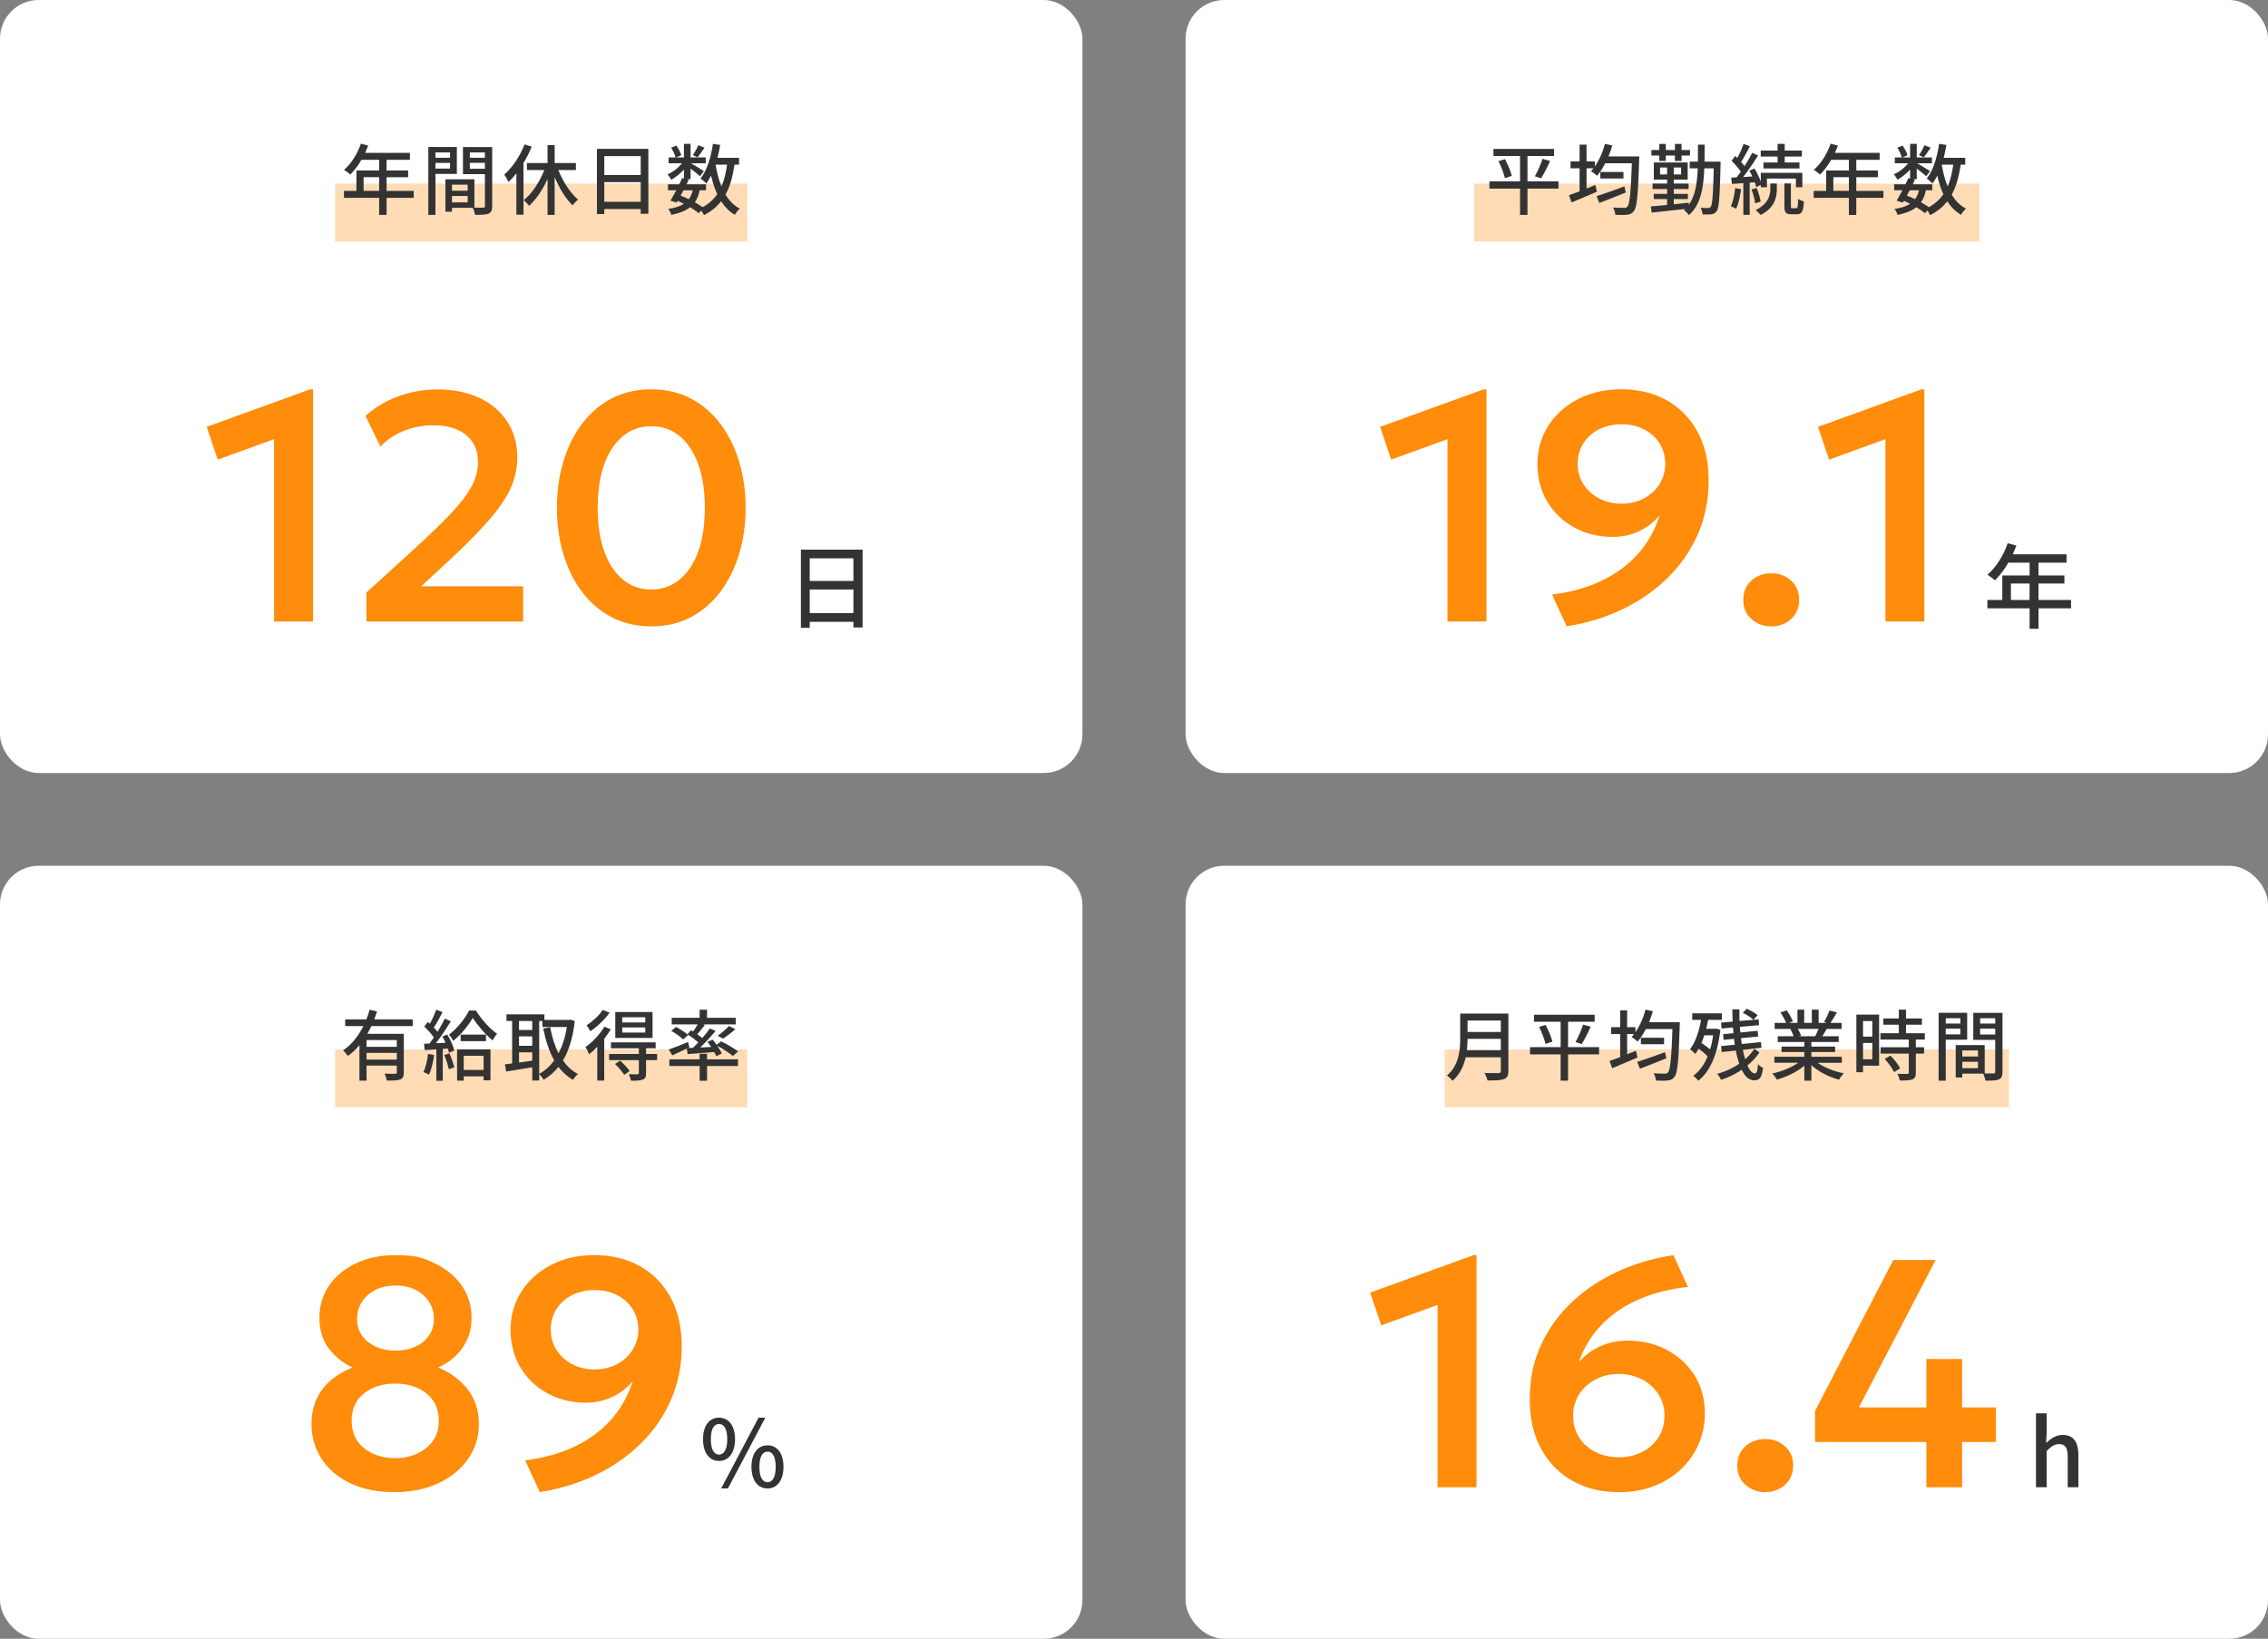
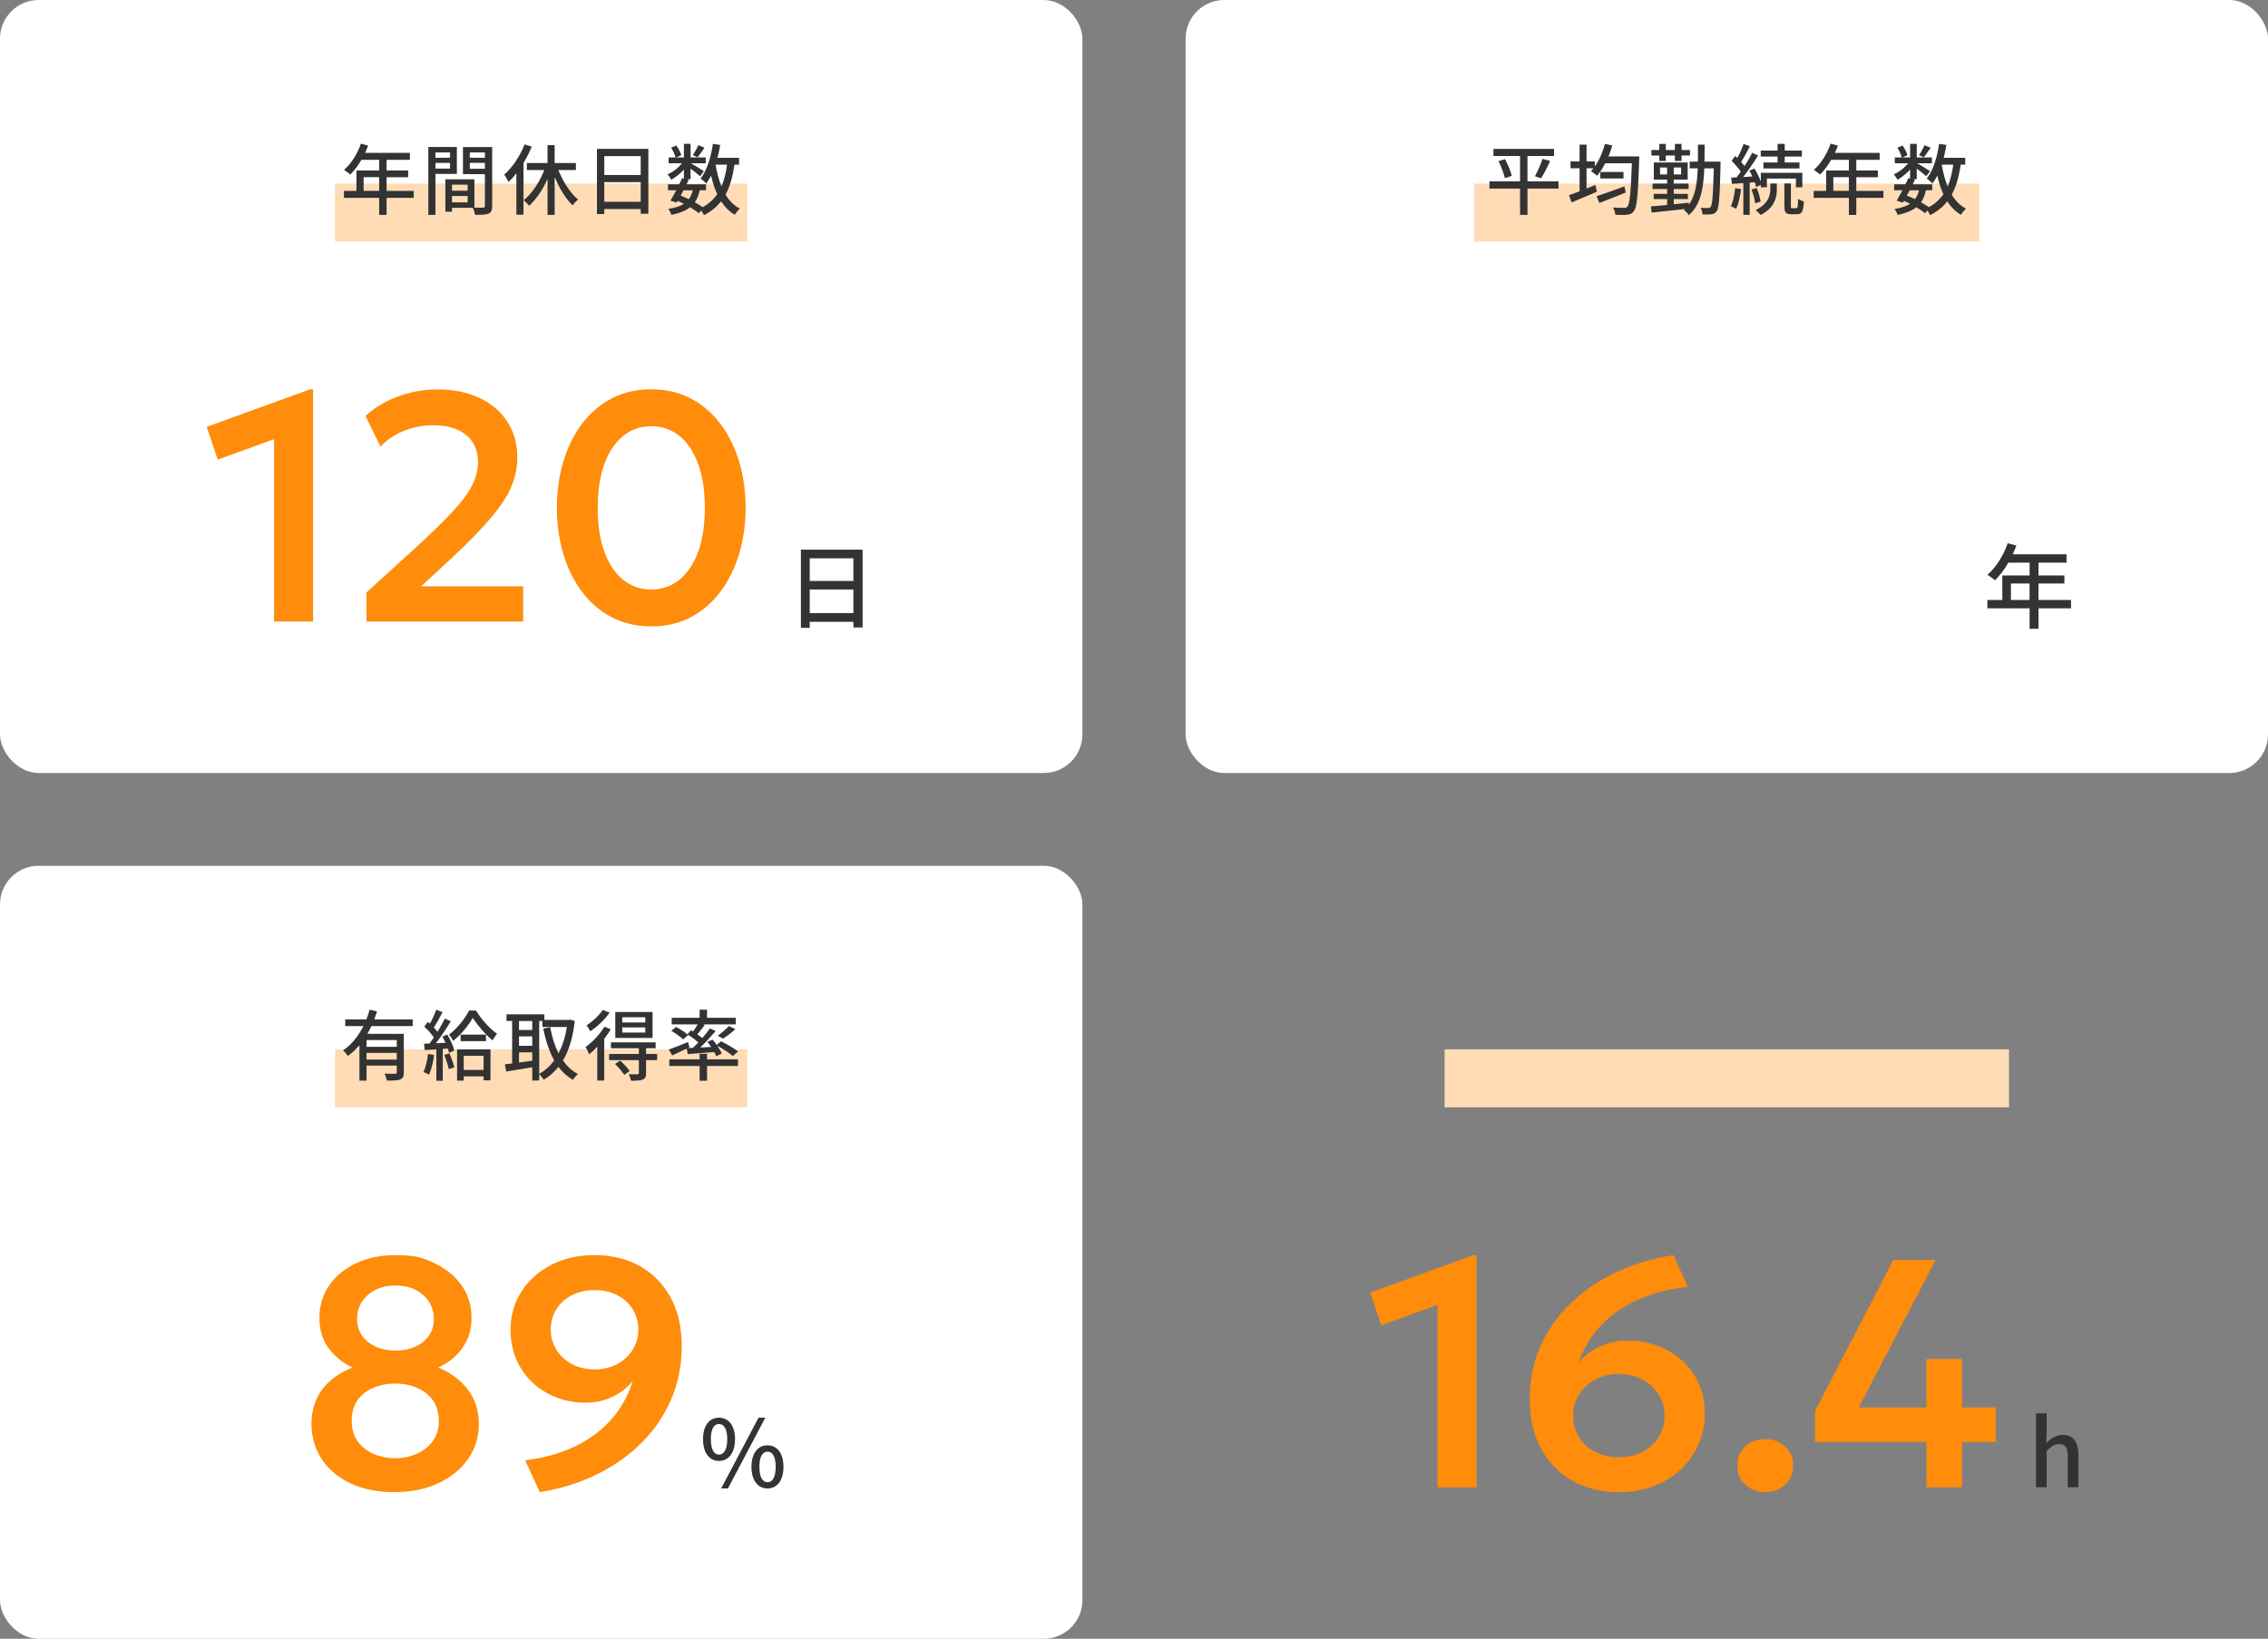
<svg xmlns="http://www.w3.org/2000/svg" id="b" data-name="レイヤー 2" viewBox="0 0 586.69 424">
  <rect x="0" y="0" width="586.69" height="424" fill="#808080" stroke="none" />
  <defs>
    <style>.d{fill:#ff8c0a}.e{fill:#fff}.f{fill:#ffdcb5}.g{fill:#333}</style>
  </defs>
  <g id="c" data-name="text">
    <rect width="280" height="200" class="e" rx="10" ry="10" />
    <path d="M70.9 160.8v-47.17l-14.57 5.29-2.86-8.48 26.75-9.7h.76v60.06zm23.9 0v-7.52l12.64-11.51c3.98-3.64 7.15-6.73 9.51-9.26 2.37-2.53 4.07-4.81 5.12-6.82 1.05-2.02 1.58-4.06 1.58-6.13 0-3-1.02-5.33-3.07-7.01-2.04-1.68-4.9-2.52-8.57-2.52-2.58 0-5.05.47-7.43 1.41s-4.44 2.3-6.17 4.1l-3.86-7.94c2.46-2.21 5.31-3.91 8.55-5.08s6.59-1.76 10.06-1.76c4.17 0 7.8.73 10.9 2.21 3.09 1.47 5.49 3.53 7.2 6.17 1.71 2.65 2.56 5.73 2.56 9.26 0 2.44-.48 4.84-1.43 7.22s-2.65 5.05-5.1 8-5.92 6.53-10.4 10.73l-7.94 7.35h26.38v9.11H94.8Zm73.67 1.26c-3.84 0-7.27-.8-10.29-2.39s-5.59-3.81-7.69-6.64-3.7-6.09-4.79-9.79-1.64-7.64-1.64-11.84.55-8.19 1.64-11.89 2.69-6.95 4.79-9.77 4.66-5.02 7.69-6.62c3.02-1.6 6.45-2.39 10.29-2.39s7.26.8 10.27 2.39c3.01 1.6 5.56 3.8 7.67 6.62s3.7 6.07 4.81 9.77 1.66 7.66 1.66 11.89-.55 8.15-1.66 11.84c-1.11 3.7-2.71 6.96-4.81 9.79s-4.66 5.04-7.67 6.64-6.43 2.39-10.27 2.39m0-9.53c2.07 0 3.95-.48 5.65-1.43 1.69-.95 3.16-2.34 4.39-4.16s2.18-4.03 2.83-6.64c.66-2.6.99-5.57.99-8.9 0-4.42-.58-8.22-1.74-11.38s-2.78-5.58-4.85-7.25-4.49-2.5-7.27-2.5c-2.07 0-3.96.48-5.65 1.43s-3.16 2.34-4.39 4.16-2.18 4.03-2.83 6.64c-.66 2.6-.99 5.57-.99 8.9 0 4.42.58 8.21 1.74 11.36s2.78 5.57 4.85 7.25 4.49 2.52 7.27 2.52" class="d" />
    <path d="M223.14 142.2v20.14h-2.38v-1.46h-11.3v1.56h-2.28v-20.23h15.96Zm-13.68 2.25v5.86h11.3v-5.86zm11.3 14.17v-6.1h-11.3v6.1z" class="g" />
    <path d="M86.66 47.5h106.67v15H86.66z" class="f" />
    <path d="M107.02 51.19H100v4.42h-1.92v-4.42h-9.1v-1.8h3.22v-5.28h5.88v-2.76H93.5c-.86 1.48-1.86 2.8-2.88 3.8-.36-.32-1.16-.92-1.62-1.2 1.84-1.58 3.44-4.12 4.36-6.78l1.88.5c-.24.62-.52 1.28-.78 1.88h11.58v1.8H100v2.76h5.58v1.74H100v3.54h7.02zm-8.94-1.81v-3.54h-4.02v3.54zM112.64 45v10.6h-1.84V38.04h7.38V45zm0-5.56v1.38h3.78v-1.38zm3.78 4.18v-1.48h-3.78v1.48zm10.9 9.67c0 1.06-.22 1.66-.94 1.98-.7.3-1.8.32-3.48.32-.08-.5-.34-1.3-.58-1.82h-5.4v1h-1.7v-8.38h7.5v7.32c.98.04 1.94.02 2.26.02.36-.02.46-.12.46-.46v-8.22h-5.68v-7h7.56zm-10.4-5.51v1.56h4.06v-1.56zm4.06 4.59v-1.66h-4.06v1.66zm.56-12.93v1.38h3.9v-1.38zm3.9 4.22v-1.52h-3.9v1.52zm12.1-5.72c-.58 1.44-1.3 2.88-2.12 4.24v13.36h-1.84v-10.7c-.64.84-1.34 1.6-2.04 2.26-.2-.46-.76-1.48-1.1-1.92 2.12-1.86 4.08-4.78 5.26-7.82zm6.9 6.06c1.2 3 3.12 6 5.1 7.64-.46.36-1.08 1-1.4 1.5-1.78-1.68-3.42-4.4-4.66-7.3v9.76h-1.84v-9.26c-1.28 2.78-2.96 5.28-4.78 6.92-.3-.46-.96-1.12-1.38-1.48 2.12-1.64 4.1-4.7 5.32-7.78h-4.5v-1.82h5.34v-4.64h1.84v4.64h5.5V44zm23.28-5.48V55.3h-1.98v-1.22h-9.42v1.3h-1.9V38.52zm-11.4 1.88v4.88h9.42V40.4zm9.42 11.81v-5.08h-9.42v5.08zM190 42.6c-.46 3.1-1.16 5.66-2.32 7.74.94 1.58 2.16 2.84 3.7 3.64-.42.36-1.02 1.08-1.3 1.6-1.44-.86-2.6-2.04-3.54-3.5-1.14 1.46-2.6 2.64-4.44 3.58-.14-.3-.42-.78-.7-1.18l-.66.68c-.56-.5-1.34-1.02-2.22-1.54-1.16.92-2.74 1.54-4.86 1.98-.12-.5-.46-1.18-.8-1.54 1.74-.26 3.06-.68 4.04-1.34-.52-.26-1.04-.52-1.58-.76l-.26.46-1.62-.5c.44-.74.96-1.7 1.5-2.7h-2.14v-1.54h2.9c.28-.54.52-1.08.74-1.58l.48.1v-2.32c-.96 1.04-2.14 1.98-3.26 2.62-.22-.42-.64-1.04-.98-1.4 1.34-.54 2.78-1.66 3.74-2.86h-3.46v-1.5h1.8c-.16-.7-.66-1.74-1.14-2.52l1.34-.56c.56.76 1.08 1.8 1.28 2.5l-1.32.58h2v-3.52h1.72v3.52h3.92v1.5h-3.82c.9.5 2.84 1.7 3.34 2.06l-1 1.3c-.48-.46-1.54-1.3-2.44-1.98v2.74h-1l.54.12c-.18.38-.38.78-.58 1.2h5.04v1.54H181c-.26 1.24-.66 2.28-1.26 3.12.76.42 1.46.86 2.02 1.26 1.6-.86 2.82-1.98 3.78-3.36-.68-1.42-1.18-3.04-1.6-4.8-.38.74-.78 1.44-1.24 2.04-.28-.34-1.06-1-1.48-1.3 1.66-2.08 2.68-5.44 3.2-8.96l1.88.28c-.2 1.14-.42 2.26-.7 3.34h5.58v1.76zm-13.18 6.63c-.26.46-.5.94-.74 1.38.7.28 1.42.58 2.1.92.48-.62.8-1.38 1.04-2.3zm5.42-11.01c-.64.9-1.28 1.86-1.78 2.48l-1.24-.56c.48-.7 1.1-1.8 1.42-2.58zm2.86 4.38c.36 2.04.84 3.96 1.54 5.64.68-1.6 1.14-3.48 1.44-5.64z" class="g" />
    <rect width="280" height="200" x="306.69" class="e" rx="10" ry="10" />
-     <path d="M374.44 160.8v-47.17l-14.57 5.29-2.86-8.48 26.75-9.7h.76v60.06zm30.83 1.26-3.78-8.23c3.98-.5 7.52-1.38 10.63-2.62 3.11-1.25 5.81-2.79 8.11-4.62s4.19-3.88 5.69-6.13 2.62-4.63 3.38-7.12c-1.4 1.71-3.15 3.07-5.25 4.07-2.1 1.01-4.37 1.51-6.8 1.51-3.7 0-7.02-.8-9.98-2.42-2.95-1.61-5.29-3.84-6.99-6.68-1.71-2.84-2.56-6.1-2.56-9.77s.92-6.92 2.77-9.83 4.41-5.22 7.69-6.93 7.04-2.56 11.3-2.56 8.24.94 11.61 2.81c3.37 1.88 6.03 4.57 7.98 8.09 1.95 3.51 2.92 7.75 2.92 12.7s-.93 9.64-2.79 13.88-4.46 8-7.79 11.28-7.22 5.99-11.68 8.13c-4.45 2.14-9.27 3.62-14.45 4.43Zm14.2-31.75c2.13 0 4.05-.45 5.75-1.34 1.71-.9 3.06-2.13 4.05-3.7s1.49-3.32 1.49-5.25-.48-3.75-1.45-5.29-2.3-2.75-4.01-3.63-3.65-1.32-5.84-1.32-4.14.44-5.86 1.32-3.07 2.09-4.03 3.63c-.97 1.54-1.45 3.3-1.45 5.29s.5 3.68 1.49 5.25 2.35 2.8 4.07 3.7 3.65 1.34 5.77 1.34Zm38.72 31.75c-1.96 0-3.65-.62-5.08-1.87s-2.14-2.91-2.14-4.98c0-1.4.32-2.62.97-3.65.64-1.04 1.52-1.83 2.62-2.39q1.665-.84 3.63-.84c1.99 0 3.69.62 5.1 1.87s2.12 2.92 2.12 5.02c0 1.37-.33 2.58-.99 3.61a6.6 6.6 0 0 1-2.62 2.39c-1.09.56-2.3.84-3.61.84m29.53-1.26v-47.17l-14.57 5.29-2.86-8.48 26.75-9.7h.76v60.06z" class="d" />
    <path d="M535.74 157.39h-8.42v5.3h-2.3v-5.3H514.1v-2.16h3.86v-6.34h7.06v-3.31h-5.5c-1.03 1.78-2.23 3.36-3.46 4.56-.43-.38-1.39-1.1-1.94-1.44 2.21-1.9 4.13-4.94 5.23-8.14l2.26.6c-.29.74-.62 1.54-.94 2.26h13.9v2.16h-7.25v3.31h6.7v2.09h-6.7v4.25h8.42zm-10.73-2.16v-4.25h-4.82v4.25z" class="g" />
    <path d="M381.35 47.5h130.67v15H381.35z" class="f" />
    <path d="M403.15 48.8h-8.02v6.8h-1.92v-6.8h-7.92v-1.88h7.92v-6.56h-6.88v-1.82h15.68v1.82h-6.88v6.56h8.02zm-13.84-7.62c.74 1.38 1.5 3.16 1.76 4.32l-1.78.6c-.26-1.14-.94-3-1.66-4.4zm7.74 4.42c.68-1.2 1.52-3.1 1.96-4.5l1.98.54c-.72 1.56-1.6 3.36-2.34 4.48zm27-5.12s-.02.68-.04.94c-.28 9-.54 12.18-1.36 13.18-.48.68-.96.84-1.72.94-.7.1-1.9.08-3.08.02-.02-.54-.26-1.34-.6-1.88 1.26.1 2.38.1 2.88.1.4.02.62-.06.84-.32.6-.66.9-3.62 1.16-11.22h-6.88c-.64 1.24-1.36 2.36-2.1 3.24-.36-.32-1.16-.92-1.6-1.18.22-.24.44-.48.64-.76h-1.78v5.24c.76-.3 1.52-.6 2.28-.92l.4 1.74c-2.26.98-4.68 2-6.54 2.78l-.68-1.88c.76-.26 1.7-.6 2.74-1v-5.96h-2.34v-1.78h2.34v-4.34h1.8v4.34h2.14v1.3c1.14-1.62 2.06-3.72 2.62-5.84l1.9.42c-.28.96-.62 1.92-1 2.84zm-3.5 9.33a358 358 0 0 1-6.82 2.7l-.72-1.76c1.76-.56 4.58-1.54 7.2-2.52zm-.58-5.31v1.68h-6V44.5zm25.1-1.82c-.2 8.26-.38 11.08-.98 11.92-.4.58-.76.74-1.38.82-.54.1-1.4.08-2.3.04-.02-.5-.22-1.22-.5-1.72.84.08 1.62.08 1.96.08.3 0 .5-.06.66-.34.42-.52.62-3.02.78-9.92h-2.44c-.22 5.34-1 9.5-4 12.1-.24-.42-.88-1.06-1.28-1.32.12-.1.22-.2.32-.28-3.14.36-6.36.7-8.66.94l-.2-1.6c1.16-.08 2.6-.22 4.2-.38V51.5h-3.46v-1.34h3.46V48.9h-3.76v-1.4h3.76v-1.04h-3.44v-4.42h8.76v4.42h-3.6v1.04h3.84v1.4h-3.84v1.26h3.66v1.34h-3.66v1.36c1.28-.14 2.58-.28 3.88-.42v.54c1.68-2.3 2.16-5.48 2.32-9.42h-2.08v-1.74h2.12c.02-1.38.02-2.86.02-4.4h1.72c0 1.54 0 3-.04 4.4h4.16zm-15.84-2.44h-2.04v-1.42h2.04v-1.58h1.68v1.58h2.36v-1.58h1.72v1.58h2.18v1.42h-2.18v1.4h-1.72v-1.4h-2.36v1.4h-1.68zm2.02 4.9v-1.8h-1.82v1.8zm3.62-1.8h-1.9v1.8h1.9zm15.52 5.6c-.26 1.88-.68 3.82-1.3 5.08-.3-.2-1-.52-1.36-.66.58-1.2.94-2.98 1.12-4.68zm2.22-1.66v8.3h-1.64V47.4c-1.08.06-2.08.14-2.96.18l-.18-1.62 1.4-.08c.34-.44.72-.94 1.08-1.46-.58-.9-1.54-1.98-2.38-2.82l.94-1.24c.18.16.36.34.54.52.62-1.12 1.26-2.56 1.62-3.64l1.64.6c-.7 1.36-1.56 2.96-2.28 4.06.34.38.64.74.88 1.08.76-1.18 1.48-2.42 1.98-3.44l1.54.7c-1.12 1.78-2.56 3.9-3.86 5.56l2.36-.14c-.22-.52-.5-1.04-.76-1.5l1.32-.56c.66 1.06 1.28 2.36 1.64 3.4v-2.28h10.74v3.74h-1.66V46.2h-7.5v2.26h-1.58v-.62l-1.2.56c-.08-.36-.2-.76-.36-1.22zm1.8 1.35c.48 1.12.9 2.6 1.04 3.54l-1.44.44c-.08-.96-.48-2.44-.94-3.58zm3.54-1.15h1.68v1.38c0 2.02-.46 4.88-4.2 6.76-.3-.36-.86-.92-1.3-1.26 3.42-1.66 3.82-4 3.82-5.54zm1.88-6.98h-4.36v-1.54h4.36v-1.74h1.84v1.74h4.44v1.54h-4.44v1.54h3.82v1.54h-9.32v-1.54h3.66zm4.82 13.37c.36 0 .44-.32.48-2.44.36.28 1.04.56 1.5.68-.14 2.64-.56 3.32-1.8 3.32h-1.44c-1.5 0-1.8-.5-1.8-2.16v-5.8h1.68v5.8c0 .52.04.6.38.6zm22.56-2.68h-7.02v4.42h-1.92v-4.42h-9.1v-1.8h3.22v-5.28h5.88v-2.76h-4.58c-.86 1.48-1.86 2.8-2.88 3.8-.36-.32-1.16-.92-1.62-1.2 1.84-1.58 3.44-4.12 4.36-6.78l1.88.5c-.24.62-.52 1.28-.78 1.88h11.58v1.8h-6.04v2.76h5.58v1.74h-5.58v3.54h7.02zm-8.94-1.81v-3.54h-4.02v3.54zm28.92-6.78c-.46 3.1-1.16 5.66-2.32 7.74.94 1.58 2.16 2.84 3.7 3.64-.42.36-1.02 1.08-1.3 1.6-1.44-.86-2.6-2.04-3.54-3.5-1.14 1.46-2.6 2.64-4.44 3.58-.14-.3-.42-.78-.7-1.18l-.66.68c-.56-.5-1.34-1.02-2.22-1.54-1.16.92-2.74 1.54-4.86 1.98-.12-.5-.46-1.18-.8-1.54 1.74-.26 3.06-.68 4.04-1.34-.52-.26-1.04-.52-1.58-.76l-.26.46-1.62-.5c.44-.74.96-1.7 1.5-2.7h-2.14v-1.54h2.9c.28-.54.52-1.08.74-1.58l.48.1v-2.32c-.96 1.04-2.14 1.98-3.26 2.62-.22-.42-.64-1.04-.98-1.4 1.34-.54 2.78-1.66 3.74-2.86h-3.46v-1.5h1.8c-.16-.7-.66-1.74-1.14-2.52l1.34-.56c.56.76 1.08 1.8 1.28 2.5l-1.32.58h2v-3.52h1.72v3.52h3.92v1.5h-3.82c.9.5 2.84 1.7 3.34 2.06l-1 1.3c-.48-.46-1.54-1.3-2.44-1.98v2.74h-1l.54.12c-.18.38-.38.78-.58 1.2h5.04v1.54h-1.64c-.26 1.24-.66 2.28-1.26 3.12.76.42 1.46.86 2.02 1.26 1.6-.86 2.82-1.98 3.78-3.36-.68-1.42-1.18-3.04-1.6-4.8-.38.74-.78 1.44-1.24 2.04-.28-.34-1.06-1-1.48-1.3 1.66-2.08 2.68-5.44 3.2-8.96l1.88.28c-.2 1.14-.42 2.26-.7 3.34h5.58v1.76zm-13.18 6.63c-.26.46-.5.94-.74 1.38.7.28 1.42.58 2.1.92.48-.62.8-1.38 1.04-2.3zm5.42-11.01c-.64.9-1.28 1.86-1.78 2.48l-1.24-.56c.48-.7 1.1-1.8 1.42-2.58zm2.86 4.38c.36 2.04.84 3.96 1.54 5.64.68-1.6 1.14-3.48 1.44-5.64z" class="g" />
    <rect width="280" height="200" y="224" class="e" rx="10" ry="10" />
    <path d="M102 386.06c-4.42 0-8.24-.78-11.45-2.33s-5.67-3.66-7.39-6.32-2.58-5.66-2.58-8.99c0-2.35.42-4.47 1.26-6.34s2.06-3.51 3.65-4.89c1.6-1.39 3.51-2.51 5.75-3.38-2.21-.92-4.2-2.47-5.96-4.64s-2.65-4.92-2.65-8.25c0-3.11.84-5.88 2.52-8.32s4-4.35 6.95-5.75q4.425-2.1 10.14-2.1c5.715 0 7.25.71 10.23 2.12s5.31 3.34 6.99 5.77c1.68 2.44 2.52 5.19 2.52 8.27 0 2.24-.41 4.21-1.24 5.92s-1.9 3.14-3.21 4.3c-1.32 1.16-2.7 2.05-4.16 2.67 3.14 1.32 5.67 3.21 7.6 5.67s2.9 5.45 2.9 8.95-.92 6.33-2.75 8.99-4.39 4.77-7.67 6.32-7.1 2.33-11.47 2.33Zm.25-8.78c1.96 0 3.79-.37 5.5-1.11s3.09-1.83 4.16-3.25c1.06-1.43 1.6-3.19 1.6-5.29s-.5-3.86-1.51-5.29-2.37-2.51-4.07-3.26q-2.565-1.11-5.67-1.11c-3.22 0-5.91.83-8.06 2.5-2.16 1.67-3.23 4.05-3.23 7.16 0 2.1.52 3.86 1.55 5.29 1.04 1.43 2.41 2.51 4.12 3.25s3.58 1.11 5.63 1.11Zm.08-27.84c1.9 0 3.61-.34 5.12-1.03s2.69-1.64 3.53-2.88c.84-1.23 1.26-2.66 1.26-4.28 0-2.46-.92-4.52-2.75-6.17s-4.22-2.48-7.16-2.48c-1.96 0-3.69.38-5.19 1.13q-2.25 1.14-3.51 3.09c-.84 1.3-1.26 2.78-1.26 4.43 0 2.46.94 4.45 2.81 5.94q2.82 2.25 7.14 2.25Zm37.3 36.62-3.78-8.23c3.98-.5 7.52-1.38 10.63-2.62s5.81-2.79 8.11-4.62 4.19-3.88 5.69-6.13 2.62-4.63 3.38-7.12c-1.4 1.71-3.15 3.07-5.25 4.07-2.1 1.01-4.37 1.51-6.8 1.51-3.7 0-7.02-.8-9.98-2.42-2.95-1.61-5.29-3.84-6.99-6.68-1.71-2.84-2.56-6.1-2.56-9.77s.92-6.92 2.77-9.83 4.41-5.22 7.69-6.93 7.04-2.56 11.3-2.56 8.24.94 11.61 2.81c3.37 1.88 6.03 4.57 7.98 8.08s2.92 7.75 2.92 12.71-.93 9.64-2.79 13.88-4.46 8-7.79 11.28-7.22 5.98-11.68 8.13c-4.45 2.14-9.27 3.62-14.45 4.43Zm14.2-31.75c2.13 0 4.05-.45 5.75-1.34 1.71-.9 3.06-2.13 4.05-3.7s1.49-3.32 1.49-5.25-.48-3.75-1.45-5.29-2.3-2.75-4.01-3.63-3.65-1.32-5.84-1.32-4.14.44-5.86 1.32-3.07 2.09-4.03 3.63c-.97 1.54-1.45 3.3-1.45 5.29s.5 3.68 1.49 5.25 2.35 2.8 4.07 3.7 3.65 1.34 5.77 1.34Z" class="d" />
    <path d="M181.86 372.37c0-3.55 1.66-5.57 4.13-5.57s4.15 2.02 4.15 5.57-1.68 5.62-4.15 5.62-4.13-2.06-4.13-5.62m6.27 0c0-2.74-.89-3.94-2.14-3.94s-2.11 1.2-2.11 3.94.89 3.98 2.11 3.98 2.14-1.27 2.14-3.98m8.09-5.57h1.75l-9.67 18.31h-1.75zm-1.83 12.72c0-3.55 1.68-5.57 4.15-5.57s4.13 2.02 4.13 5.57-1.68 5.59-4.13 5.59-4.15-2.04-4.15-5.59m6.27 0c0-2.74-.89-3.94-2.11-3.94s-2.11 1.2-2.11 3.94.86 3.98 2.11 3.98 2.11-1.27 2.11-3.98" class="g" />
    <path d="M86.66 271.5h106.67v15H86.66z" class="f" />
    <path d="M96.08 265.48c-.32.68-.68 1.36-1.04 2h9.42v9.96c0 1-.2 1.56-.92 1.84-.7.3-1.82.3-3.48.3-.06-.5-.34-1.3-.58-1.8 1.18.06 2.38.06 2.72.04.34 0 .44-.1.44-.4v-1.72h-7.82v3.9h-1.84v-9.16c-.88 1.04-1.88 1.98-3 2.76-.28-.4-.84-1.1-1.22-1.44 2.26-1.52 4-3.82 5.26-6.28H89.3v-1.74h5.48c.34-.84.62-1.68.84-2.5l1.9.44c-.22.68-.44 1.38-.7 2.06h9.94v1.74zm6.56 3.62h-7.82v1.74h7.82zm0 5.05v-1.74h-7.82v1.74zm9.66-1.19c-.26 1.88-.72 3.82-1.34 5.1-.3-.22-1.04-.56-1.42-.7.6-1.2.98-2.96 1.18-4.68zm3.4-5.3c.8 1.3 1.58 3.02 1.82 4.14l-1.36.6c-.06-.32-.18-.68-.32-1.08l-1.3.08v8.22h-1.66v-8.12c-1.1.06-2.12.12-3.02.18l-.16-1.64 1.4-.04c.36-.48.76-1.02 1.14-1.58-.62-.9-1.6-1.98-2.48-2.8l.9-1.22c.18.14.36.3.54.46.62-1.1 1.28-2.54 1.64-3.62l1.64.64c-.7 1.34-1.54 2.88-2.26 3.98.36.38.7.76.96 1.1.72-1.18 1.4-2.4 1.9-3.42l1.54.7c-1.12 1.82-2.56 4-3.86 5.68.8-.02 1.64-.06 2.5-.12-.26-.56-.54-1.12-.82-1.62zm.56 4.87c.5 1.14 1.04 2.64 1.26 3.62l-1.42.48c-.2-.98-.68-2.5-1.18-3.66zm6.86-11.07c1.36 2.2 3.5 4.66 5.46 6-.38.46-.84 1.14-1.16 1.72-1.86-1.52-3.96-3.98-5.12-5.82-1.06 1.88-3 4.3-5.06 5.94-.26-.5-.72-1.2-1.08-1.62 2.08-1.54 4.18-4.2 5.18-6.22zm-4.88 10.05h8.64v8h-1.78v-1.02h-5.14v1.1h-1.72zm7.48-3.83v1.7h-6.56v-1.7zm-5.76 5.49v3.66h5.14v-3.66zm28.72-9.03c-.46 4.3-1.52 7.66-3.06 10.24 1.04 1.48 2.32 2.68 3.88 3.5-.42.36-1.02 1.06-1.28 1.52-1.48-.86-2.72-1.98-3.76-3.36-1.08 1.38-2.38 2.46-3.82 3.32-.26-.44-.76-1.08-1.16-1.44v1.64h-1.8v-3.42c-2.42.4-4.88.8-6.74 1.1l-.34-1.86c.56-.06 1.18-.16 1.88-.24v-10.98h-1.46v-1.72h9.8v1.44h6.34l.32-.06zm-14.42.02v2.32h3.42v-2.32zm0 6.42h3.42v-2.44h-3.42zm3.42 3.85v-2.16h-3.42v2.64zm1.8 3.4c1.48-.78 2.78-1.96 3.88-3.48-1.3-2.3-2.2-5.08-2.84-8.22l1.8-.36c.46 2.48 1.16 4.78 2.16 6.76 1-1.9 1.74-4.2 2.16-6.82h-6.34v-1.54h-.82zm18.5-11.53c-.46.82-1.06 1.66-1.68 2.48v10.8h-1.8v-8.74c-.68.74-1.42 1.38-2.1 1.94-.16-.42-.64-1.42-.94-1.88 1.78-1.26 3.7-3.26 4.88-5.26zm-.28-4.3c-1.24 1.76-3.2 3.64-5 4.82-.2-.42-.66-1.16-.96-1.54 1.56-1 3.32-2.62 4.16-3.98zm12.28 12.29h-2.86v3.38c0 .92-.18 1.38-.84 1.64-.66.28-1.62.3-3.04.3-.1-.5-.36-1.2-.6-1.68 1 .04 1.96.04 2.24.02.3-.02.38-.08.38-.32v-3.34h-7.7v-1.6h7.7v-1.46h-7.22v-1.54h11.56v1.54h-2.48v1.46h2.86zm-9.56.12c.88.8 1.96 1.94 2.46 2.7l-1.4 1c-.46-.76-1.5-1.96-2.38-2.82zm8.38-5.87h-9.64v-6.7h9.64zm-1.88-5.34h-5.96v1.34h5.96zm0 2.62h-5.96v1.34h5.96zm10.72 5.5c-1.3.62-2.64 1.24-3.74 1.74l-.9-1.52c1.26-.42 3.16-1.18 5-1.94l.34 1.4-.34.16 1.26-.06c.44-.42.92-.9 1.4-1.4-.78-.68-1.9-1.5-2.82-2.1l.9-1.04c.18.1.34.2.54.32.42-.58.86-1.26 1.2-1.84h-6.72v-1.7h7.22v-2.1h1.92v2.1h7.42v1.7h-8.42l.42.16c-.62.82-1.34 1.7-1.94 2.4.46.32.92.66 1.3.96.74-.86 1.44-1.72 1.96-2.48l1.48.68c-1.18 1.38-2.62 2.96-3.98 4.26l2.82-.14c-.3-.46-.64-.92-.96-1.32l1.34-.58c.34.42.72.88 1.06 1.36l1.14-.92c1.48.72 3.4 1.84 4.4 2.64l-1.38 1.16c-.84-.76-2.56-1.86-4-2.62.5.7.92 1.42 1.14 1.98l-1.42.7c-.12-.32-.3-.68-.52-1.08-2.48.2-4.94.38-6.86.52zm5.26 2.77h8v1.72h-8v3.82h-1.92v-3.82h-7.84v-1.72h7.84v-1.44h1.92zm-8.02-8.39c1.08.56 2.46 1.46 3.14 2.1l-1.3 1.12c-.64-.64-2-1.58-3.06-2.22zm10.78 2.28c.94-.66 2.2-1.74 2.9-2.52l1.66.82c-1 .92-2.24 1.84-3.2 2.44z" class="g" />
-     <rect width="280" height="200" x="306.69" y="224" class="e" rx="10" ry="10" />
    <path d="M371.87 384.8v-47.17l-14.57 5.29-2.86-8.48 26.75-9.7h.76v60.06zm46.87 1.26c-4.45 0-8.41-.96-11.87-2.88s-6.18-4.68-8.17-8.27c-1.99-3.6-2.98-7.92-2.98-12.96s.94-9.53 2.81-13.71c1.88-4.19 4.5-7.9 7.88-11.13 3.37-3.23 7.31-5.9 11.82-8s9.39-3.56 14.66-4.37l3.74 8.23c-4.03.45-7.63 1.27-10.79 2.46s-5.9 2.66-8.21 4.41-4.23 3.7-5.75 5.84c-1.53 2.14-2.68 4.4-3.46 6.78 1.46-1.74 3.28-3.1 5.46-4.1 2.18-.99 4.55-1.49 7.1-1.49 3.81 0 7.22.8 10.25 2.42s5.41 3.83 7.16 6.66 2.62 6.09 2.62 9.79c0 2.83-.55 5.48-1.64 7.96a19.55 19.55 0 0 1-4.6 6.49c-1.97 1.85-4.31 3.29-7.01 4.33s-5.71 1.55-9.01 1.55Zm0-9.03c2.3 0 4.33-.46 6.11-1.39 1.78-.92 3.18-2.2 4.2-3.82s1.53-3.47 1.53-5.54-.52-3.88-1.55-5.5c-1.04-1.62-2.45-2.91-4.24-3.86s-3.81-1.43-6.05-1.43-4.21.48-6.01 1.43c-1.79.95-3.21 2.24-4.24 3.86-1.04 1.62-1.55 3.46-1.55 5.5s.5 3.92 1.51 5.54 2.41 2.9 4.2 3.82 3.82 1.39 6.09 1.39m37.89 9.03c-1.96 0-3.65-.62-5.08-1.87s-2.14-2.9-2.14-4.98c0-1.4.32-2.62.97-3.65.64-1.04 1.52-1.83 2.62-2.39q1.665-.84 3.63-.84c1.99 0 3.69.62 5.1 1.87s2.12 2.92 2.12 5.02c0 1.37-.33 2.58-.99 3.61a6.6 6.6 0 0 1-2.62 2.39c-1.09.56-2.3.84-3.61.84m41.7-1.26v-11.72h-28.81v-8.02L489.76 326h10.96l-19.87 38.14h17.47v-12.52h9.24v12.52h8.74v8.95h-8.74v11.72h-9.24Z" class="d" />
    <path d="M526.67 365.67h2.76v5.06l-.12 2.62c1.15-1.1 2.47-2.09 4.27-2.09 2.81 0 4.06 1.87 4.06 5.23v8.3h-2.76v-7.97c0-2.28-.67-3.19-2.23-3.19-1.22 0-2.06.62-3.22 1.8v9.36h-2.76v-19.13Z" class="g" />
    <path d="M373.69 271.5h146v15h-146z" class="f" />
-     <path d="M390.19 277.09c0 1.2-.32 1.78-1.12 2.08-.84.34-2.2.38-4.28.38-.12-.54-.48-1.44-.8-1.96 1.56.08 3.16.06 3.64.04.44 0 .6-.16.6-.58v-3.5h-9.08c-.52 2.24-1.52 4.46-3.42 6.08-.28-.4-1-1.08-1.42-1.36 3.12-2.68 3.42-6.6 3.42-9.74v-6.28h12.46zm-1.96-5.35v-2.96h-8.6c0 .92-.06 1.92-.18 2.96zm-8.6-7.7V267h8.6v-2.96zm34.02 8.76h-8.02v6.8h-1.92v-6.8h-7.92v-1.88h7.92v-6.56h-6.88v-1.82h15.68v1.82h-6.88v6.56h8.02zm-13.84-7.62c.74 1.38 1.5 3.16 1.76 4.32l-1.78.6c-.26-1.14-.94-3-1.66-4.4zm7.74 4.42c.68-1.2 1.52-3.1 1.96-4.5l1.98.54c-.72 1.56-1.6 3.36-2.34 4.48zm27-5.12s-.02.68-.04.94c-.28 9-.54 12.18-1.36 13.18-.48.68-.96.84-1.72.94-.7.1-1.9.08-3.08.02-.02-.54-.26-1.34-.6-1.88 1.26.1 2.38.1 2.88.1.4.02.62-.06.84-.32.6-.66.9-3.62 1.16-11.22h-6.88c-.64 1.24-1.36 2.36-2.1 3.24-.36-.32-1.16-.92-1.6-1.18.22-.24.44-.48.64-.76h-1.78v5.24c.76-.3 1.52-.6 2.28-.92l.4 1.74c-2.26.98-4.68 2-6.54 2.78l-.68-1.88c.76-.26 1.7-.6 2.74-1v-5.96h-2.34v-1.78h2.34v-4.34h1.8v4.34h2.14v1.3c1.14-1.62 2.06-3.72 2.62-5.84l1.9.42c-.28.96-.62 1.92-1 2.84zm-3.5 9.33a358 358 0 0 1-6.82 2.7l-.72-1.76c1.76-.56 4.58-1.54 7.2-2.52zm-.58-5.31v1.68h-6v-1.68zm14.56-2.04c-.74 6.5-2.78 10.9-5.72 13.16-.28-.4-.92-1.06-1.3-1.28 1.56-1.12 2.8-2.8 3.72-5.02-.6-.64-1.48-1.38-2.32-1.98-.26.48-.56.94-.86 1.34-.26-.3-1-.94-1.38-1.2 1.4-1.8 2.32-4.6 2.88-7.62h-2.3v-1.68h7.68v1.68h-3.56c-.16.78-.32 1.56-.52 2.32h2.3l.3-.06zm-4.16 1.4c-.22.7-.48 1.36-.74 1.98.76.5 1.6 1.12 2.24 1.68.34-1.1.6-2.34.78-3.66zm14.26 4.42c-.78 1.2-1.84 2.34-3.1 3.38.58 1.3 1.24 2.06 1.94 2.06.46 0 .66-.58.78-2.42.34.4.9.8 1.32.98-.32 2.5-.86 3.22-2.3 3.22-1.34 0-2.4-1.02-3.22-2.72-1.66 1.12-3.5 2.02-5.34 2.6-.22-.46-.62-1.12-1.02-1.56 2-.5 4-1.44 5.72-2.6-.34-1.02-.64-2.16-.88-3.42l-3.66.4-.16-1.54 3.56-.36c-.06-.5-.14-1-.2-1.52l-2.7.26-.14-1.46 2.68-.26c-.04-.5-.08-.98-.1-1.48l-2.98.26-.12-1.52 3-.26c-.04-1.04-.08-2.12-.08-3.18h1.82c0 1.02 0 2.04.04 3.02l3.56-.3c-.56-.6-1.72-1.34-2.72-1.8l1.02-1.06c1 .42 2.18 1.1 2.8 1.68l-1.1 1.18 1.38-.12.12 1.5-4.96.44c.02.5.06.98.12 1.46l4.46-.44.14 1.48-4.44.42c.06.52.12 1.02.2 1.52l4.94-.5.16 1.48-4.82.52c.18.88.38 1.7.6 2.42.96-.84 1.78-1.76 2.36-2.7zm15.06 2.69c1.76 1.24 4.34 2.26 6.78 2.72-.42.4-.96 1.16-1.24 1.66-2.6-.7-5.28-2.04-7.16-3.76v4.02h-1.82v-3.88c-1.9 1.6-4.6 2.9-7.1 3.6-.28-.48-.8-1.18-1.22-1.58 2.38-.5 4.98-1.54 6.74-2.78h-6.18v-1.56h7.76v-1.22h-5.9v-1.4h5.9v-1.2h-6.88v-1.48h4.1c-.18-.56-.52-1.28-.84-1.82l.48-.08h-4.54v-1.56h2.96c-.3-.78-.9-1.88-1.46-2.7l1.62-.54c.62.86 1.32 2.08 1.6 2.86l-1.02.38h2.2v-3.42h1.74v3.42h1.98v-3.42h1.76v3.42h2.16l-.76-.24c.48-.8 1.1-2.06 1.4-2.96l1.92.48c-.54.98-1.14 1.98-1.66 2.72h2.88v1.56h-3.86c-.38.68-.78 1.34-1.12 1.9h4.24v1.48h-7.08v1.2h6.14v1.4h-6.14v1.22h7.88v1.56zm-5.14-8.77c.36.58.72 1.3.86 1.78l-.58.12h4.22c.3-.54.62-1.26.88-1.9zm21.04 9.53h-4.16v1.68h-1.72v-14.9h5.88zm-4.16-11.55v4.02h2.4v-4.02zm2.4 9.89v-4.22h-2.4v4.22zm11.26-5.11v2h2.14v1.64h-2.14v4.92c0 .96-.22 1.46-.88 1.74-.7.28-1.72.3-3.28.3-.08-.5-.34-1.22-.6-1.74 1.12.04 2.22.04 2.52.04.32-.02.42-.1.42-.38v-4.88h-7.28v-1.64h7.28v-2h-7.34v-1.64h4.76v-2.2h-4v-1.62h4v-2.28h1.86v2.28h4.12v1.62h-4.12v2.2h4.86v1.64zm-6.56 4.15c.96 1 2.06 2.36 2.5 3.32l-1.58.96c-.42-.96-1.46-2.38-2.42-3.42zm14.3-4.11v10.6h-1.84v-17.56h7.38V269zm0-5.56v1.38h3.78v-1.38zm3.78 4.18v-1.48h-3.78v1.48zm10.9 9.67c0 1.06-.22 1.66-.94 1.98-.7.3-1.8.32-3.48.32-.08-.5-.34-1.3-.58-1.82h-5.4v1h-1.7v-8.38h7.5v7.32c.98.04 1.94.02 2.26.02.36-.02.46-.12.46-.46v-8.22h-5.68v-7h7.56zm-10.4-5.51v1.56h4.06v-1.56zm4.06 4.59v-1.66h-4.06v1.66zm.56-12.93v1.38h3.9v-1.38zm3.9 4.22v-1.52h-3.9v1.52z" class="g" />
  </g>
</svg>